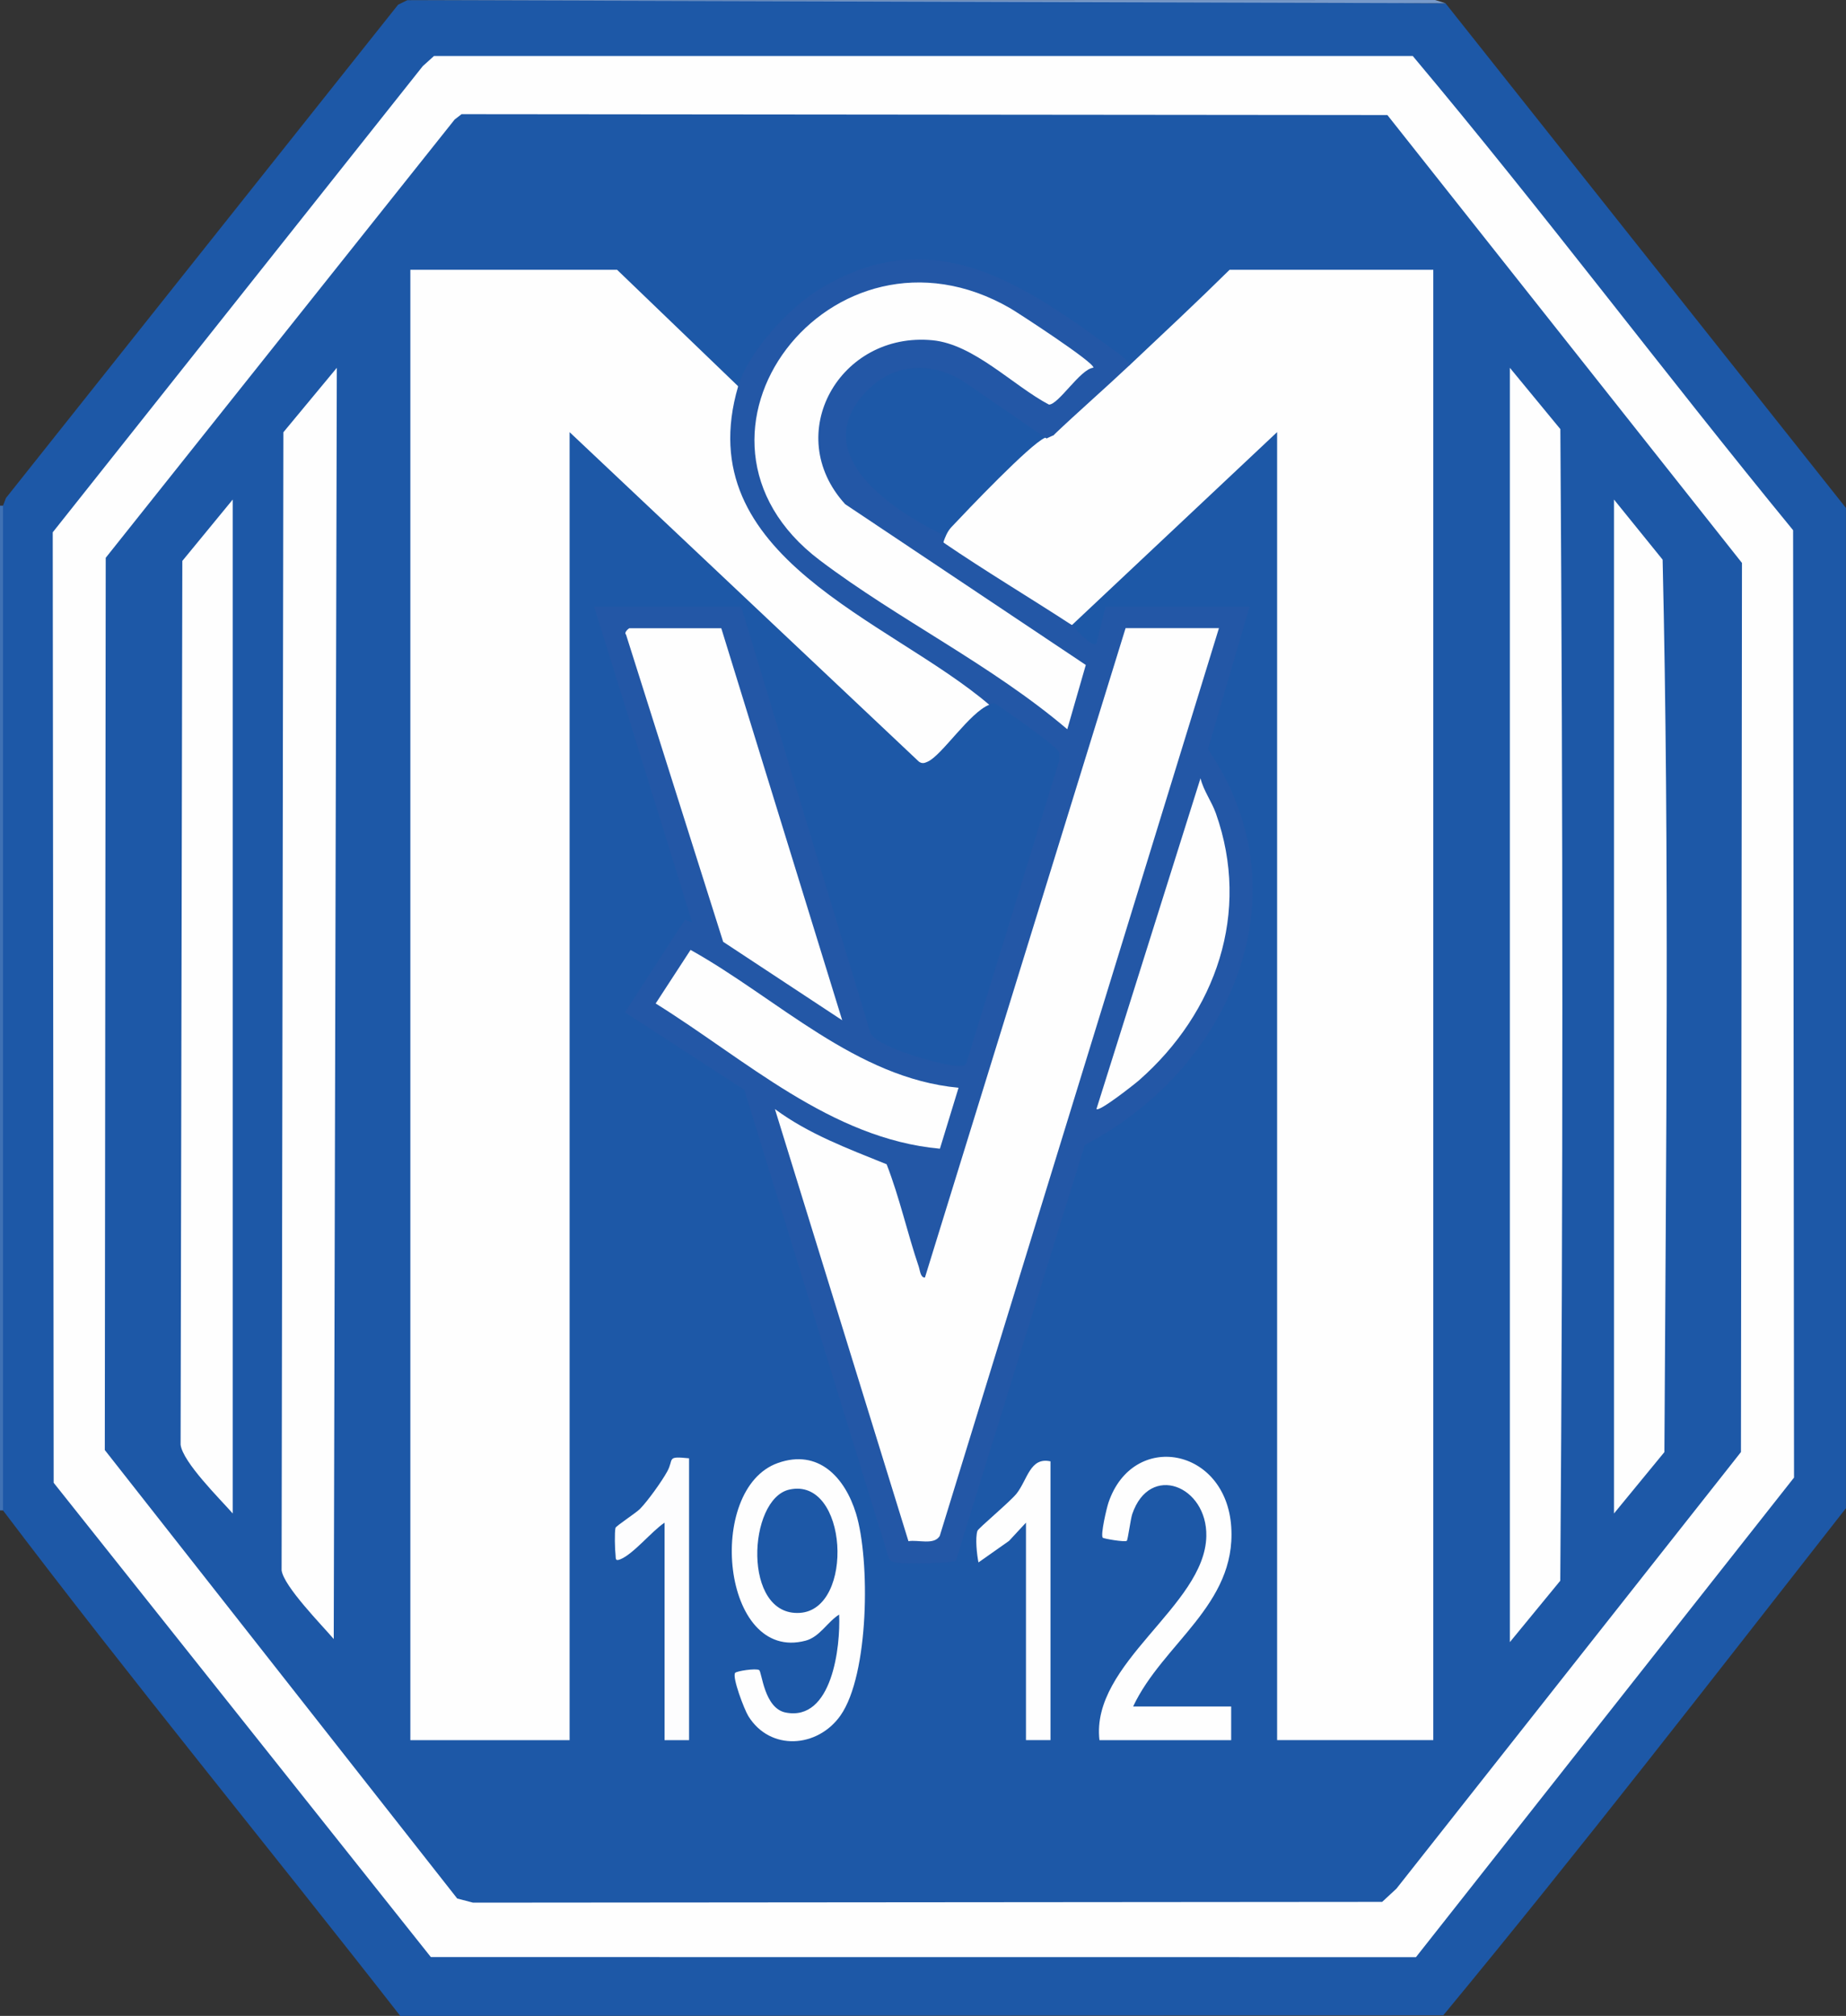
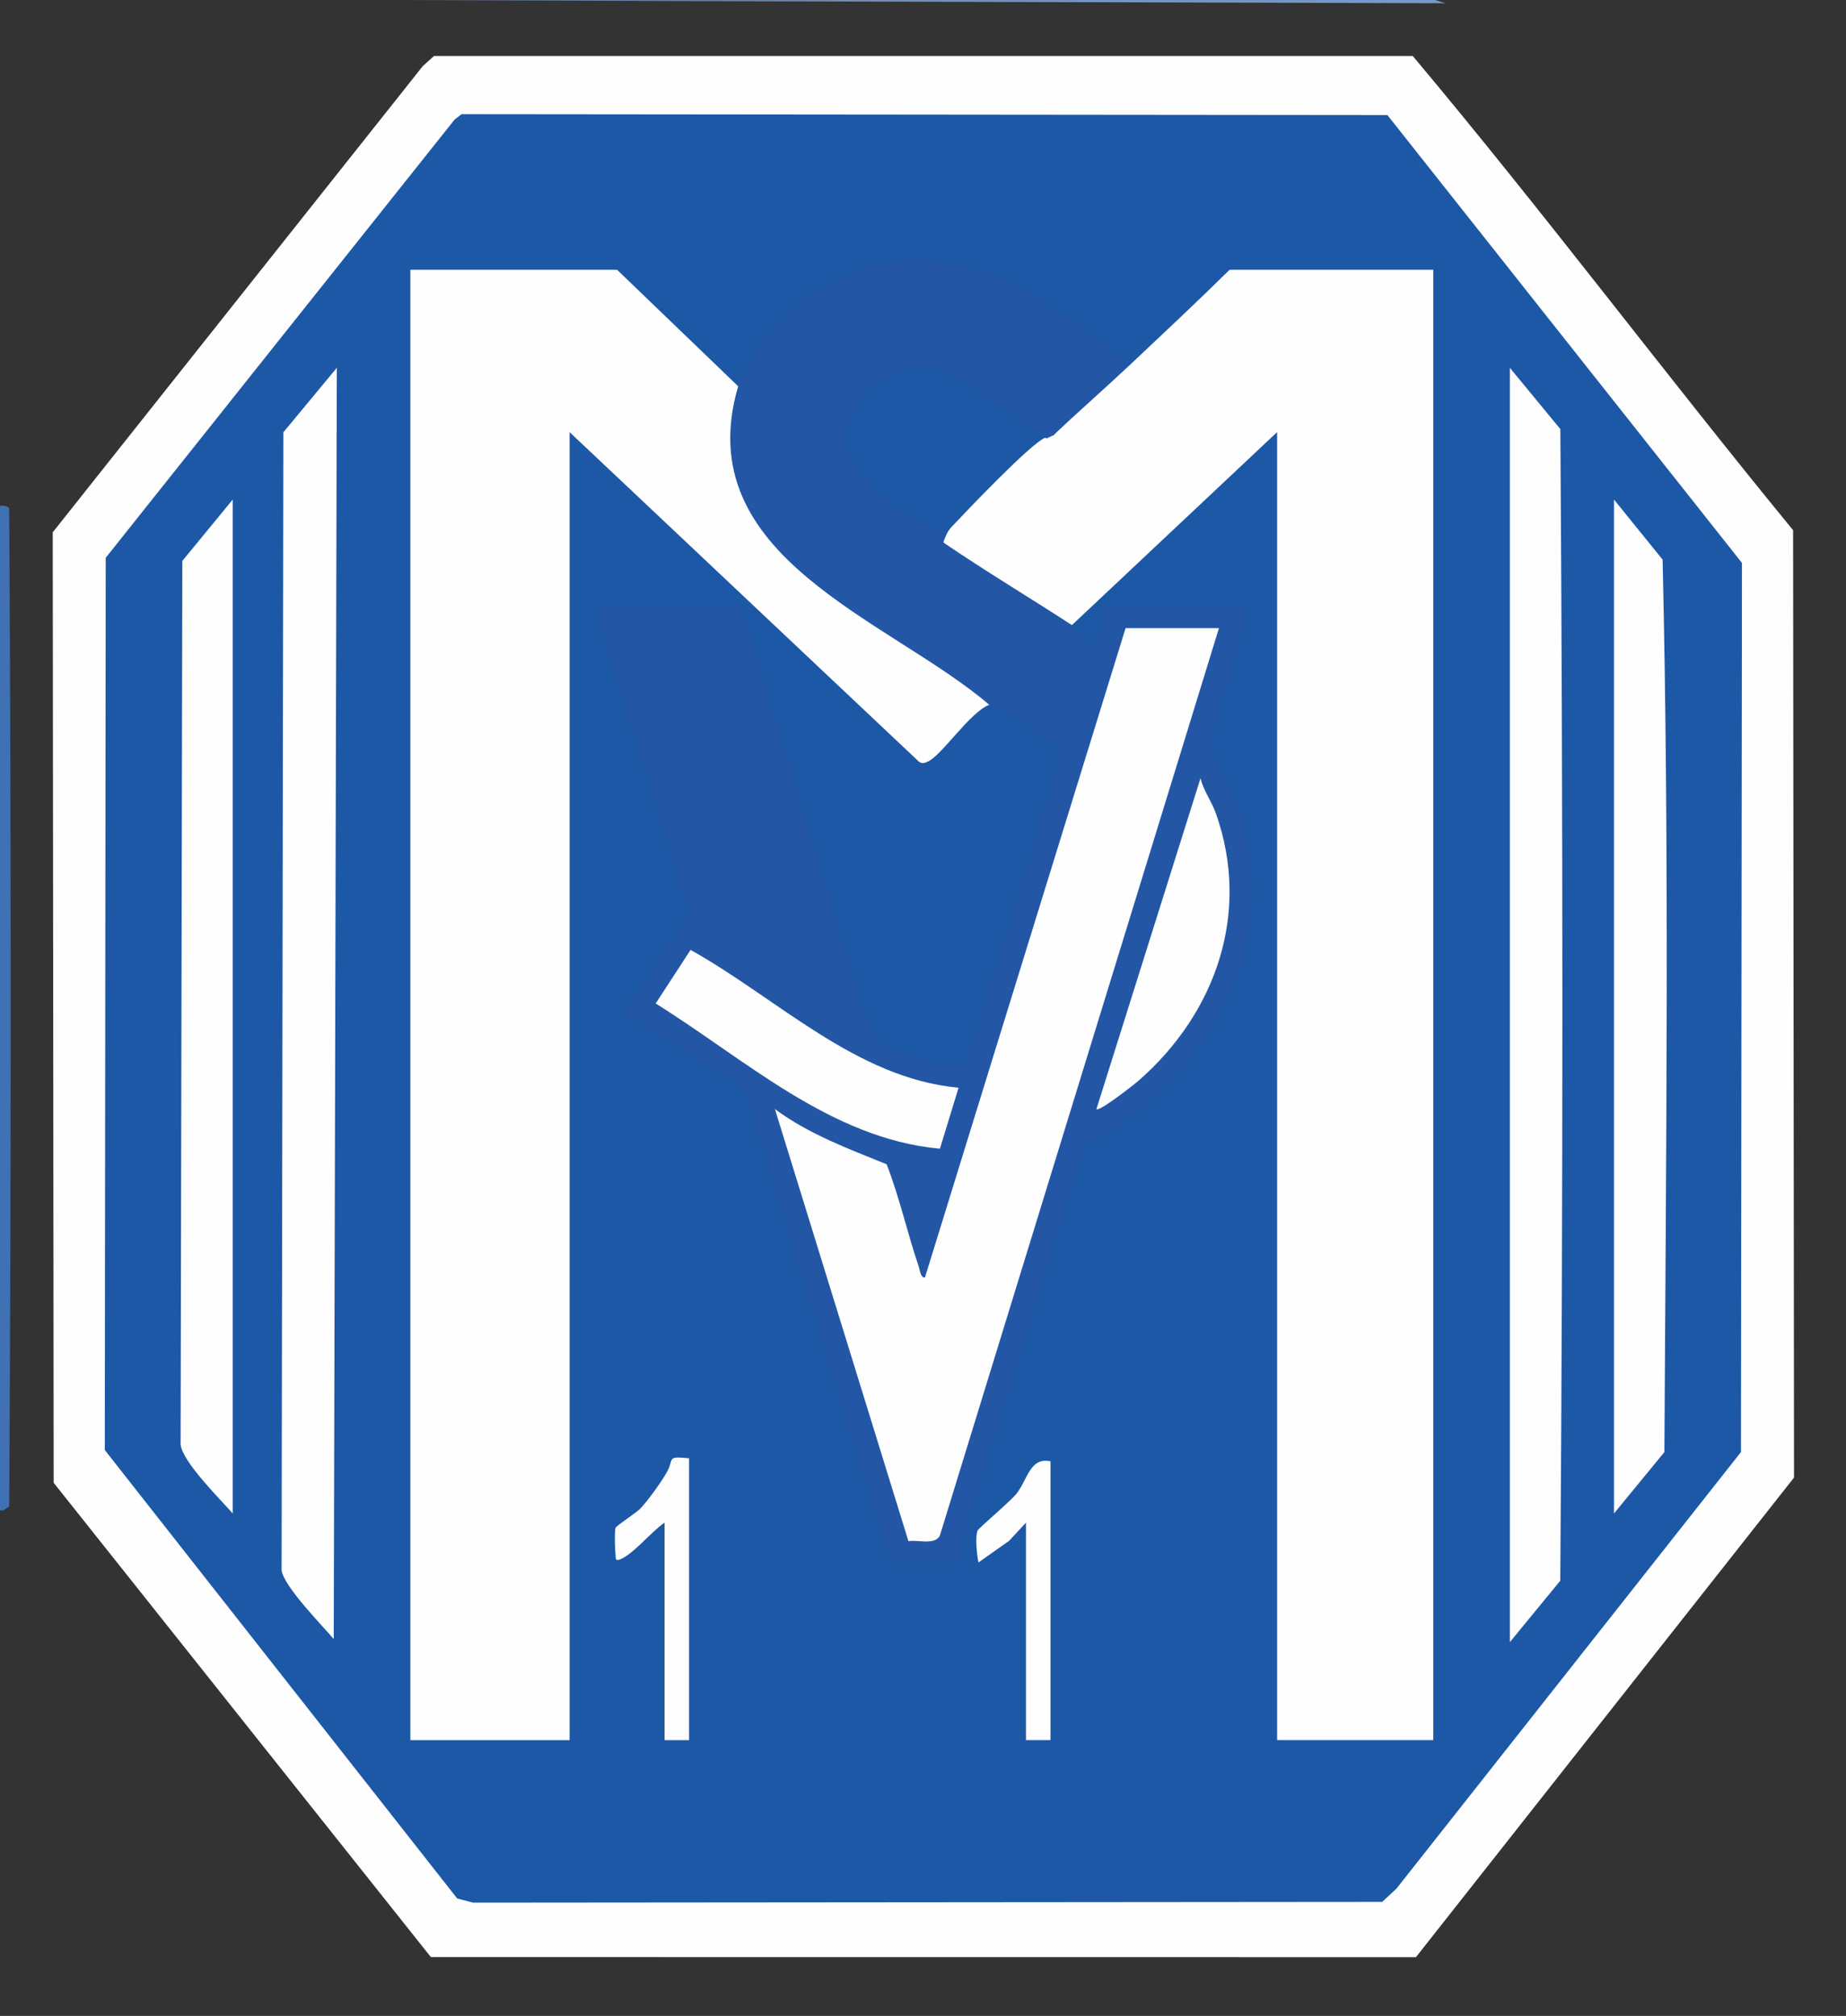
<svg xmlns="http://www.w3.org/2000/svg" id="Ebene_1" viewBox="0 0 437.58 477.81">
  <rect x="0" y="0" width="437.58" height="477.81" fill="#333333" stroke="none" />
  <g id="_2GVuE9.tif">
    <path d="M.73,358h-.73V119.85h.73c.58.06,1.45.29,1.45.7.48,77.94.48,158.59,0,236.55l-1.45.91Z" fill="#3f71b4" />
-     <path d="M96.55.05c82.04-.1,164.08.14,246.1.73l94.92,119.62v237.07c-31.52,40.26-62.92,80.85-95.44,120.19l-247.25.16c-31.21-40.02-63.63-79.44-94.16-119.81V119.85l.69-1.81L94.37,1.11l2.18-1.06Z" fill="#1d58a7" />
    <polygon points="342.66 .77 96.55 .05 340.19 0 342.66 .77" fill="#7799c9" />
    <path d="M102.87,13.27h232.01c30.84,36.71,59.71,75.28,90.16,112.4l.22,224.55-89.62,113.67-233.51-.02L12.72,351.45l-.22-225.28L100.21,15.68l2.67-2.41Z" fill="#fefefe" />
    <polygon points="108.38 449.99 24.84 343.69 25.06 132.21 107.77 28.33 109.41 27.06 328.87 27.27 412.92 133.43 412.68 344.17 331.02 447.65 327.63 450.79 112.13 450.97 108.38 449.99" fill="#1d58a7" />
    <path d="M79.12,388.5c-2.83-3.32-11.85-12.49-12.37-16.3l.42-269.74,12.67-15.28-.73,301.32Z" fill="#fefefe" />
    <path d="M357.9,389.22V87.18l11.97,14.53c.62,90.86.65,182.08-.02,272.96l-11.95,14.55Z" fill="#fefefe" />
    <path d="M55.17,358.73c-3.06-3.48-11.86-12.16-12.36-16.32l.41-209.46,11.95-14.55v240.33Z" fill="#fefefe" />
    <path d="M382.58,358.73V118.4l11.53,14.25c1.64,70.22.8,141.16.42,211.53l-11.95,14.55Z" fill="#fefefe" />
-     <path d="M268.61,404.47h23.23v7.99h-31.22c-2.14-18.32,25.01-31.79,25.33-48.36.23-11.94-13.4-17.43-17.56-5.23-.4,1.19-1.04,6.13-1.29,6.33-.45.38-5.51-.5-5.7-.73-.58-.68.93-7.06,1.36-8.33,5.79-17.08,27.88-13.13,29.1,5.82,1.19,18.45-16.27,27.63-23.25,42.5Z" fill="#fefefe" />
    <path d="M163.34,345.66v66.8h-5.81v-51.55c-2.97,1.94-7.42,7.49-10.54,8.7-1.26.49-.98-.31-1.08-1.07-.16-1.24-.26-5.37-.01-6.4.11-.45,4.9-3.56,5.82-4.51,1.86-1.91,5.12-6.46,6.43-8.83,1.69-3.05-.32-3.7,5.19-3.15Z" fill="#fdfdfe" />
    <path d="M249.01,346.38v66.07h-5.81v-51.55l-4.02,4.33-7.24,5.1c-.38-1.87-.81-5.83-.24-7.5.21-.61,7.85-6.98,9.3-8.85,2.6-3.35,3.18-8.67,8-7.61Z" fill="#fefefe" />
    <path d="M249.73,103.15c-8.76,8.34-16.89,17.53-26.13,25.41-7.56-5.16-22.49-11.32-23.89-21.48-1.65-11.95,7.29-21.43,19.17-21.41,9.34.02,22.45,13.33,30.85,17.48Z" fill="#1d58a7" />
-     <path d="M174.25,396.52c.3-.44,4.95-1.16,5.7-.67.66.43,1.18,9.06,6.28,10.06,11.06,2.17,13.03-15.72,12.68-23.22-2.8,1.75-4.59,5.3-7.96,6.19-19.89,5.28-23.82-36.01-6.55-42.12,9.59-3.4,15.88,3.4,18.51,11.97,3.37,11.01,3.12,38.2-3.68,47.88-5.4,7.68-16.65,8.52-21.84.15-.96-1.54-3.87-9.18-3.14-10.23Z" fill="#fefefe" />
    <path d="M187.09,353.07c13.94-3.14,15.56,28.41,2.49,29.22-13.67.85-12.35-27-2.49-29.22Z" fill="#1d58a7" />
    <path d="M174.96,91.53l.84,2.43c-6.29,22.34,10.19,38.9,27.5,50.06,10.58,6.55,20.87,13.5,30.86,20.86l.32,2.17c-4.62,1.81-11.16,11.9-14.53,13.46-.8.37-1.37.57-2.15,0l-82.78-78.08v310.03h-37.75V63.94h49l28.68,27.59Z" fill="#fefefe" />
    <path d="M267.88,86.45c7.9-7.45,15.86-14.88,23.59-22.51h48.28v348.51h-37.02V102.42l-48.64,45.74c-10.88-4.28-22.33-11.24-30.49-19.6.45-1.29.97-2.6,1.91-3.61,3.95-4.2,18.67-19.66,22.17-21.17.65-.28,1.35-.47,2.05-.63,3.87-6.85,11.09-13.21,18.15-16.7Z" fill="#fefefe" />
    <path d="M267.88,86.45c-5.95,5.61-12.33,11.16-18.15,16.7l-1.65.78-18.47-12.67c-7.45-5.48-17.06-5.67-23.78,1.04-14.94,14.9,5.12,28.37,17.69,34.47l.08,1.8c10.05,6.86,20.44,13.04,30.49,19.6.44.29,4.7,5.54,5.8,4.35l2.18-8.71h34.12l-9.85,33.77c23.58,34.49,5.1,75.88-29.2,93.81l-30.56,98.54c-.39.6-12.62.73-14.25.43-.84-.16-1.4-.31-1.69-1.21l-34.2-110.82-28.29-18.38,14.19-21.94,1.73.59-23.22-74.78h34.85l30.67,101.11c1.59,3.38,17.5,7.84,21.31,7.76.62-.01,1.06-.09,1.38-.68l22.02-71.72.02-1.82c-.46-1.69-12.75-10-15.15-11.68-.53-.37-1.39.31-1.44.27-23.68-20.27-71.45-34.89-59.53-75.51,2.4-8.17,12.13-18.7,19.38-23.09,27.41-16.61,49.22-.44,71.19,15.65.92.67,1.65,1.48,2.36,2.36Z" fill="#2357a6" />
    <path d="M288.94,148.89l-66.18,215.16c-1.37,2.25-5.09.85-7.42,1.25l-31.65-102.42c8.07,5.96,17.28,9.35,26.48,13.08,3.08,7.92,4.9,16.29,7.63,24.32.27.81.41,2.63,1.45,2.52l47.56-153.92h22.14Z" fill="#fefefe" />
-     <path d="M259.17,87.16c-3.08.29-8.24,8.75-10.52,8.74-8.49-4.47-17.76-14.3-27.61-15.25-21.97-2.11-35.83,22.24-20.7,38.85l57.04,38.11-4.39,15.24c-17.95-15.28-40.02-25.96-58.67-40.06-38.95-29.45,2.85-84.18,45.18-59.71,1.59.92,20.36,13.1,19.66,14.09Z" fill="#fefefe" />
-     <path d="M170.97,148.89l28.67,92.94-28.22-18.6-23.03-72.83c-.59-.48.7-1.5.8-1.5h21.78Z" fill="#fefefe" />
    <path d="M227.22,257.81l-4.42,14.46c-25.9-2.36-46.17-21.24-67.38-34.42l8.27-12.7c20.52,11.43,39.21,30.42,63.53,32.67Z" fill="#fefefe" />
    <path d="M259.9,262.88l24.67-78.41c.73,2.99,2.63,5.45,3.65,8.33,8.31,23.48.05,47.15-18.15,63.19-1.01.89-9.5,7.61-10.17,6.88Z" fill="#fefefe" />
  </g>
</svg>